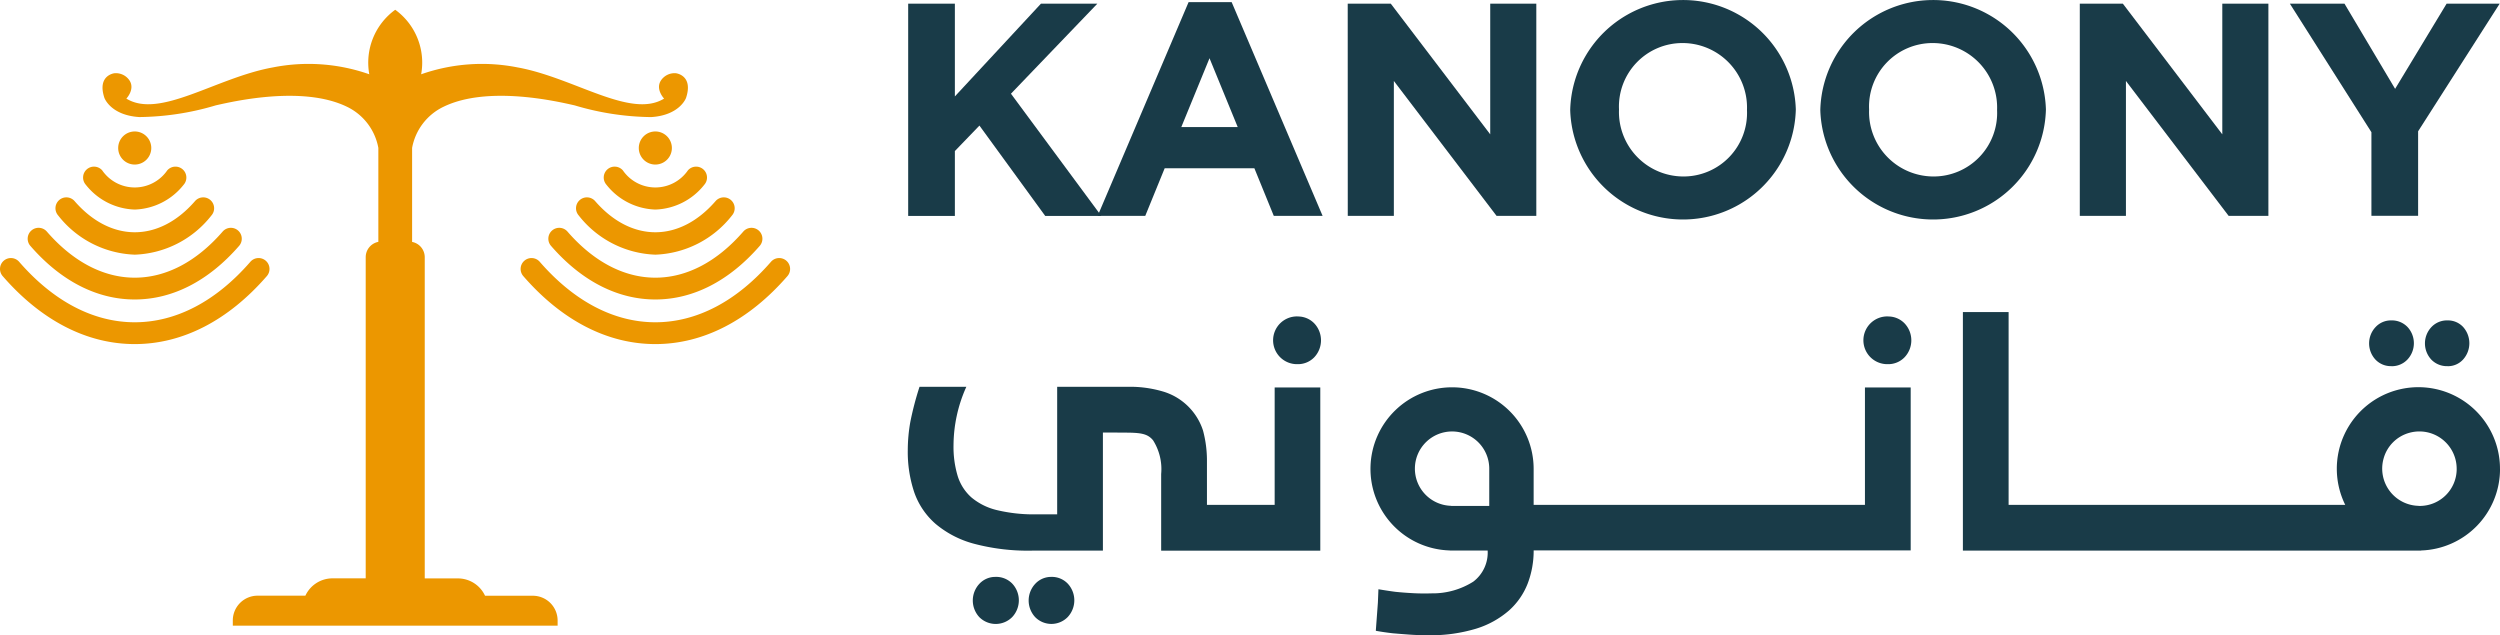
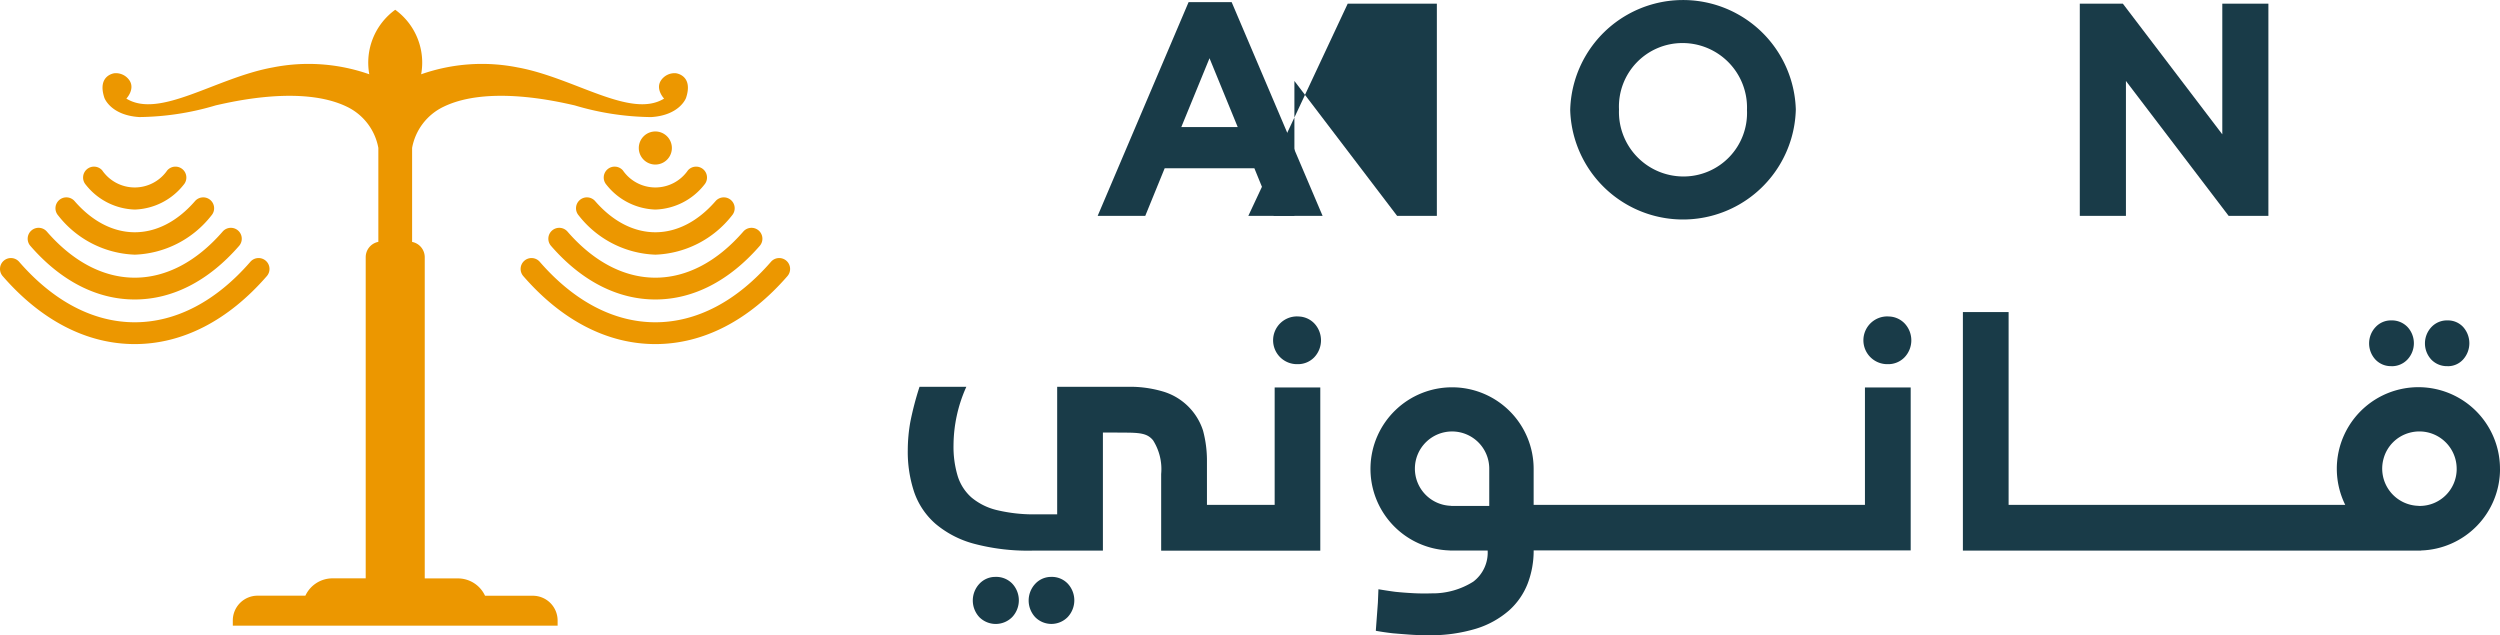
<svg xmlns="http://www.w3.org/2000/svg" id="Group_96" data-name="Group 96" width="192.251" height="48.863" viewBox="0 0 192.251 48.863">
  <defs>
    <clipPath id="clip-path">
      <rect id="Rectangle_102" data-name="Rectangle 102" width="192.251" height="48.863" fill="none" />
    </clipPath>
  </defs>
  <g id="Group_95" data-name="Group 95" clip-path="url(#clip-path)">
    <path id="Path_671" data-name="Path 671" d="M19.563,34.562a4.991,4.991,0,0,0,3.765-1.912.838.838,0,0,0-1.265-1.1,3.037,3.037,0,0,1-5,0,.838.838,0,0,0-1.266,1.1,4.988,4.988,0,0,0,3.764,1.912" transform="translate(-9.202 -18.447)" fill="#ec9700" />
    <path id="Path_672" data-name="Path 672" d="M16.5,41.434a7.831,7.831,0,0,0,5.895-3.018.838.838,0,1,0-1.265-1.1c-2.775,3.194-6.486,3.192-9.26,0a.838.838,0,1,0-1.265,1.1,7.831,7.831,0,0,0,5.9,3.018" transform="translate(-6.134 -21.85)" fill="#ec9700" />
    <path id="Path_673" data-name="Path 673" d="M13.428,48.252h0c2.906,0,5.682-1.426,8.025-4.122a.838.838,0,0,0-1.265-1.1c-2.016,2.32-4.352,3.545-6.759,3.545h0c-2.407,0-4.745-1.226-6.761-3.545A.838.838,0,0,0,5.4,44.13c2.344,2.7,5.119,4.122,8.026,4.122" transform="translate(-3.066 -25.222)" fill="#ec9700" />
    <path id="Path_674" data-name="Path 674" d="M10.362,55.027c3.672,0,7.185-1.807,10.157-5.227a.838.838,0,0,0-1.266-1.1c-2.643,3.042-5.718,4.65-8.891,4.65s-6.247-1.608-8.89-4.65A.838.838,0,1,0,.206,49.8c2.971,3.42,6.482,5.227,10.156,5.227" transform="translate(0 -28.567)" fill="#ec9700" />
-     <path id="Path_675" data-name="Path 675" d="M22.547,26.834a1.272,1.272,0,1,0,0-1.8,1.272,1.272,0,0,0,0,1.8" transform="translate(-13.085 -14.552)" fill="#ec9700" />
    <path id="Path_676" data-name="Path 676" d="M117.233,34.562A4.991,4.991,0,0,0,121,32.65a.838.838,0,0,0-1.265-1.1,3.037,3.037,0,0,1-5,0,.838.838,0,0,0-1.266,1.1,4.988,4.988,0,0,0,3.764,1.912" transform="translate(-66.836 -18.447)" fill="#ec9700" />
    <path id="Path_677" data-name="Path 677" d="M114.166,41.434a7.831,7.831,0,0,0,5.894-3.018.838.838,0,1,0-1.265-1.1c-2.775,3.194-6.485,3.192-9.26,0a.838.838,0,0,0-1.265,1.1,7.831,7.831,0,0,0,5.9,3.018" transform="translate(-63.768 -21.85)" fill="#ec9700" />
    <path id="Path_678" data-name="Path 678" d="M111.1,48.252h0c2.906,0,5.682-1.426,8.025-4.122a.838.838,0,0,0-1.265-1.1c-2.016,2.32-4.352,3.545-6.759,3.545h0c-2.407,0-4.745-1.226-6.761-3.545a.838.838,0,0,0-1.265,1.1c2.344,2.7,5.119,4.122,8.026,4.122" transform="translate(-60.701 -25.222)" fill="#ec9700" />
    <path id="Path_679" data-name="Path 679" d="M108.032,55.027c3.672,0,7.185-1.807,10.157-5.227a.838.838,0,0,0-1.266-1.1c-2.643,3.042-5.718,4.65-8.891,4.65s-6.247-1.608-8.89-4.65a.838.838,0,1,0-1.265,1.1c2.971,3.42,6.482,5.227,10.156,5.227" transform="translate(-57.635 -28.567)" fill="#ec9700" />
    <path id="Path_680" data-name="Path 680" d="M120.217,26.834a1.272,1.272,0,1,0,0-1.8,1.272,1.272,0,0,0,0,1.8" transform="translate(-70.72 -14.552)" fill="#ec9700" />
    <path id="Path_681" data-name="Path 681" d="M63.34,6.714a1.257,1.257,0,0,0-1.174.572c-.421.672.253,1.377.253,1.377-2.568,1.582-6.9-1.6-11.247-2.394a14.091,14.091,0,0,0-7.435.525,5.018,5.018,0,0,0-1.994-4.962v0a5.018,5.018,0,0,0-1.994,4.962,14.089,14.089,0,0,0-7.435-.525c-4.349.789-8.679,3.976-11.247,2.394,0,0,.673-.705.253-1.377a1.257,1.257,0,0,0-1.175-.572s-1.343.153-.767,1.893c0,0,.471,1.335,2.679,1.476a21.2,21.2,0,0,0,5.886-.9c1.17-.258,6.612-1.57,10.072.1a4.382,4.382,0,0,1,2.43,3.171V19.68a1.2,1.2,0,0,0-.972,1.176v24.7H36.919a2.3,2.3,0,0,0-2.085,1.333H31.159A1.906,1.906,0,0,0,29.253,48.8v.394H54.231V48.8a1.907,1.907,0,0,0-1.907-1.906H48.65a2.3,2.3,0,0,0-2.085-1.333H44.013v-24.7a1.2,1.2,0,0,0-.972-1.176V12.456a4.382,4.382,0,0,1,2.43-3.171c3.46-1.674,8.9-.362,10.072-.1a21.2,21.2,0,0,0,5.885.9c2.209-.141,2.679-1.476,2.679-1.476.577-1.74-.767-1.893-.767-1.893" transform="translate(-11.35 -1.081)" fill="#ec9700" />
-     <path id="Path_682" data-name="Path 682" d="M170.377.684h3.591V7.818L180.589.684h4.337l-6.645,6.925,6.949,9.4h-4.314l-5.059-6.949-1.889,1.959v4.99h-3.591Z" transform="translate(-100.538 -0.403)" fill="#193b48" />
    <path id="Path_683" data-name="Path 683" d="M212.915.4h3.312l6.994,16.438h-3.754l-1.492-3.66h-6.9l-1.493,3.66h-3.66Zm3.778,9.607-2.169-5.294-2.169,5.294Z" transform="translate(-121.512 -0.236)" fill="#193b48" />
-     <path id="Path_684" data-name="Path 684" d="M252.839.684h3.311l7.648,10.05V.684h3.544V17.005h-3.055l-7.9-10.376V17.005h-3.544Z" transform="translate(-149.199 -0.403)" fill="#193b48" />
+     <path id="Path_684" data-name="Path 684" d="M252.839.684h3.311V.684h3.544V17.005h-3.055l-7.9-10.376V17.005h-3.544Z" transform="translate(-149.199 -0.403)" fill="#193b48" />
    <path id="Path_685" data-name="Path 685" d="M294.581,8.487V8.441a8.678,8.678,0,0,1,17.348-.046v.046a8.678,8.678,0,0,1-17.348.046m13.594,0V8.441a4.959,4.959,0,0,0-4.943-5.13,4.882,4.882,0,0,0-4.9,5.084v.046a4.959,4.959,0,0,0,4.943,5.13,4.882,4.882,0,0,0,4.9-5.084" transform="translate(-173.831)" fill="#193b48" />
-     <path id="Path_686" data-name="Path 686" d="M341.5,8.487V8.441a8.678,8.678,0,0,1,17.348-.046v.046a8.678,8.678,0,0,1-17.348.046m13.594,0V8.441a4.959,4.959,0,0,0-4.943-5.13,4.882,4.882,0,0,0-4.9,5.084v.046a4.959,4.959,0,0,0,4.943,5.13,4.882,4.882,0,0,0,4.9-5.084" transform="translate(-201.517)" fill="#193b48" />
    <path id="Path_687" data-name="Path 687" d="M390.18.684h3.311l7.648,10.05V.684h3.544V17.005h-3.055l-7.9-10.376V17.005H390.18Z" transform="translate(-230.243 -0.403)" fill="#193b48" />
-     <path id="Path_688" data-name="Path 688" d="M435.861,10.569,429.589.684h4.2l3.894,6.552L441.644.684h4.08L439.452,10.5V17h-3.591Z" transform="translate(-253.498 -0.403)" fill="#193b48" />
    <path id="Path_689" data-name="Path 689" d="M184.259,108.231a1.665,1.665,0,0,0-1.252.532,1.881,1.881,0,0,0,0,2.566,1.782,1.782,0,0,0,2.53-.014,1.881,1.881,0,0,0,0-2.566,1.716,1.716,0,0,0-1.278-.519" transform="translate(-107.693 -63.867)" fill="#193b48" />
    <path id="Path_690" data-name="Path 690" d="M194.74,108.231a1.663,1.663,0,0,0-1.252.532,1.88,1.88,0,0,0,0,2.566,1.751,1.751,0,0,0,2.5-.014,1.881,1.881,0,0,0,0-2.566,1.687,1.687,0,0,0-1.252-.519" transform="translate(-113.878 -63.867)" fill="#193b48" />
    <path id="Path_691" data-name="Path 691" d="M198.575,72.611h-.05v9.032h-5.207V78.328a8.933,8.933,0,0,0-.3-2.394,4.607,4.607,0,0,0-2.955-2.971,8.888,8.888,0,0,0-2.876-.4H181.8v9.807h-1.583a12.211,12.211,0,0,1-3.038-.322,4.786,4.786,0,0,1-1.966-.972,3.632,3.632,0,0,1-1.062-1.647,7.783,7.783,0,0,1-.322-2.366,11.064,11.064,0,0,1,.954-4.43l.032-.071h-3.6l-.011.033a23.648,23.648,0,0,0-.7,2.686,12.645,12.645,0,0,0-.193,2.17,9.773,9.773,0,0,0,.494,3.213,5.718,5.718,0,0,0,1.631,2.427,7.643,7.643,0,0,0,2.957,1.537,16.157,16.157,0,0,0,4.465.533h5.459V76.079c.065,0,.2,0,.47,0,.506,0,1.188.007,1.188.007,1.283,0,1.781.085,2.2.591a4.145,4.145,0,0,1,.622,2.594v5.89h12.237V72.611h-3.466Z" transform="translate(-100.503 -42.817)" fill="#193b48" />
    <path id="Path_692" data-name="Path 692" d="M240.781,59.362a1.836,1.836,0,1,0,0,3.671,1.733,1.733,0,0,0,1.29-.533,1.9,1.9,0,0,0,0-2.6,1.738,1.738,0,0,0-1.29-.533" transform="translate(-141 -35.029)" fill="#193b48" />
    <path id="Path_693" data-name="Path 693" d="M351.525,59.362a1.836,1.836,0,1,0,0,3.671,1.733,1.733,0,0,0,1.29-.533,1.894,1.894,0,0,0,0-2.6,1.738,1.738,0,0,0-1.29-.533" transform="translate(-206.35 -35.029)" fill="#193b48" />
    <path id="Path_694" data-name="Path 694" d="M456.672,63.634a1.573,1.573,0,0,0,1.2-.517,1.87,1.87,0,0,0,0-2.5,1.593,1.593,0,0,0-1.2-.505,1.638,1.638,0,0,0-1.242.518,1.83,1.83,0,0,0,0,2.5,1.658,1.658,0,0,0,1.242.5" transform="translate(-268.457 -35.473)" fill="#193b48" />
    <path id="Path_695" data-name="Path 695" d="M446.167,63.634a1.642,1.642,0,0,0,1.242-.517,1.833,1.833,0,0,0,0-2.5,1.664,1.664,0,0,0-1.242-.505,1.61,1.61,0,0,0-1.216.518,1.832,1.832,0,0,0,0,2.5,1.629,1.629,0,0,0,1.216.5" transform="translate(-262.273 -35.473)" fill="#193b48" />
    <path id="Path_696" data-name="Path 696" d="M298.6,72.685h-3.466v9.031H269.657v-2.7l0,0V79c0-.014,0-.028,0-.043a6.274,6.274,0,1,0-6.5,6.262.118.118,0,0,1,.021,0,.187.187,0,0,0,.05.007h2.892a2.8,2.8,0,0,1-1.106,2.395,5.845,5.845,0,0,1-3.193.9c-.5.016-.992.011-1.472-.016s-.917-.06-1.3-.1c-.464-.056-1.328-.2-1.328-.2l-.042,1.031-.157,2.12,0,.044.044.008c.378.069.8.13,1.245.182q.571.05,1.257.1c.456.034.941.052,1.44.052a12.118,12.118,0,0,0,3.729-.507,6.957,6.957,0,0,0,2.528-1.4,5.394,5.394,0,0,0,1.436-2.076,7.053,7.053,0,0,0,.457-2.54v0h28.994V72.685Zm-32.357,6.271v2.839h-2.931v-.007a2.859,2.859,0,1,1,2.931-2.855c0,.008,0,.015,0,.023Z" transform="translate(-151.719 -42.891)" fill="#193b48" />
    <path id="Path_697" data-name="Path 697" d="M409.553,70.613a6.274,6.274,0,1,0-11.9,2.758H371.766V58.542H368.25V76.886h35.232l0-.009a6.271,6.271,0,0,0,6.074-6.265m-3.333,0a2.839,2.839,0,0,1-2.839,2.839h-.092v-.007a2.863,2.863,0,0,1-2.693-3.625,2.828,2.828,0,0,1,1.99-1.992,2.868,2.868,0,0,1,3.633,2.762c0,.008,0,.015,0,.023Z" transform="translate(-217.303 -34.545)" fill="#193b48" />
  </g>
</svg>